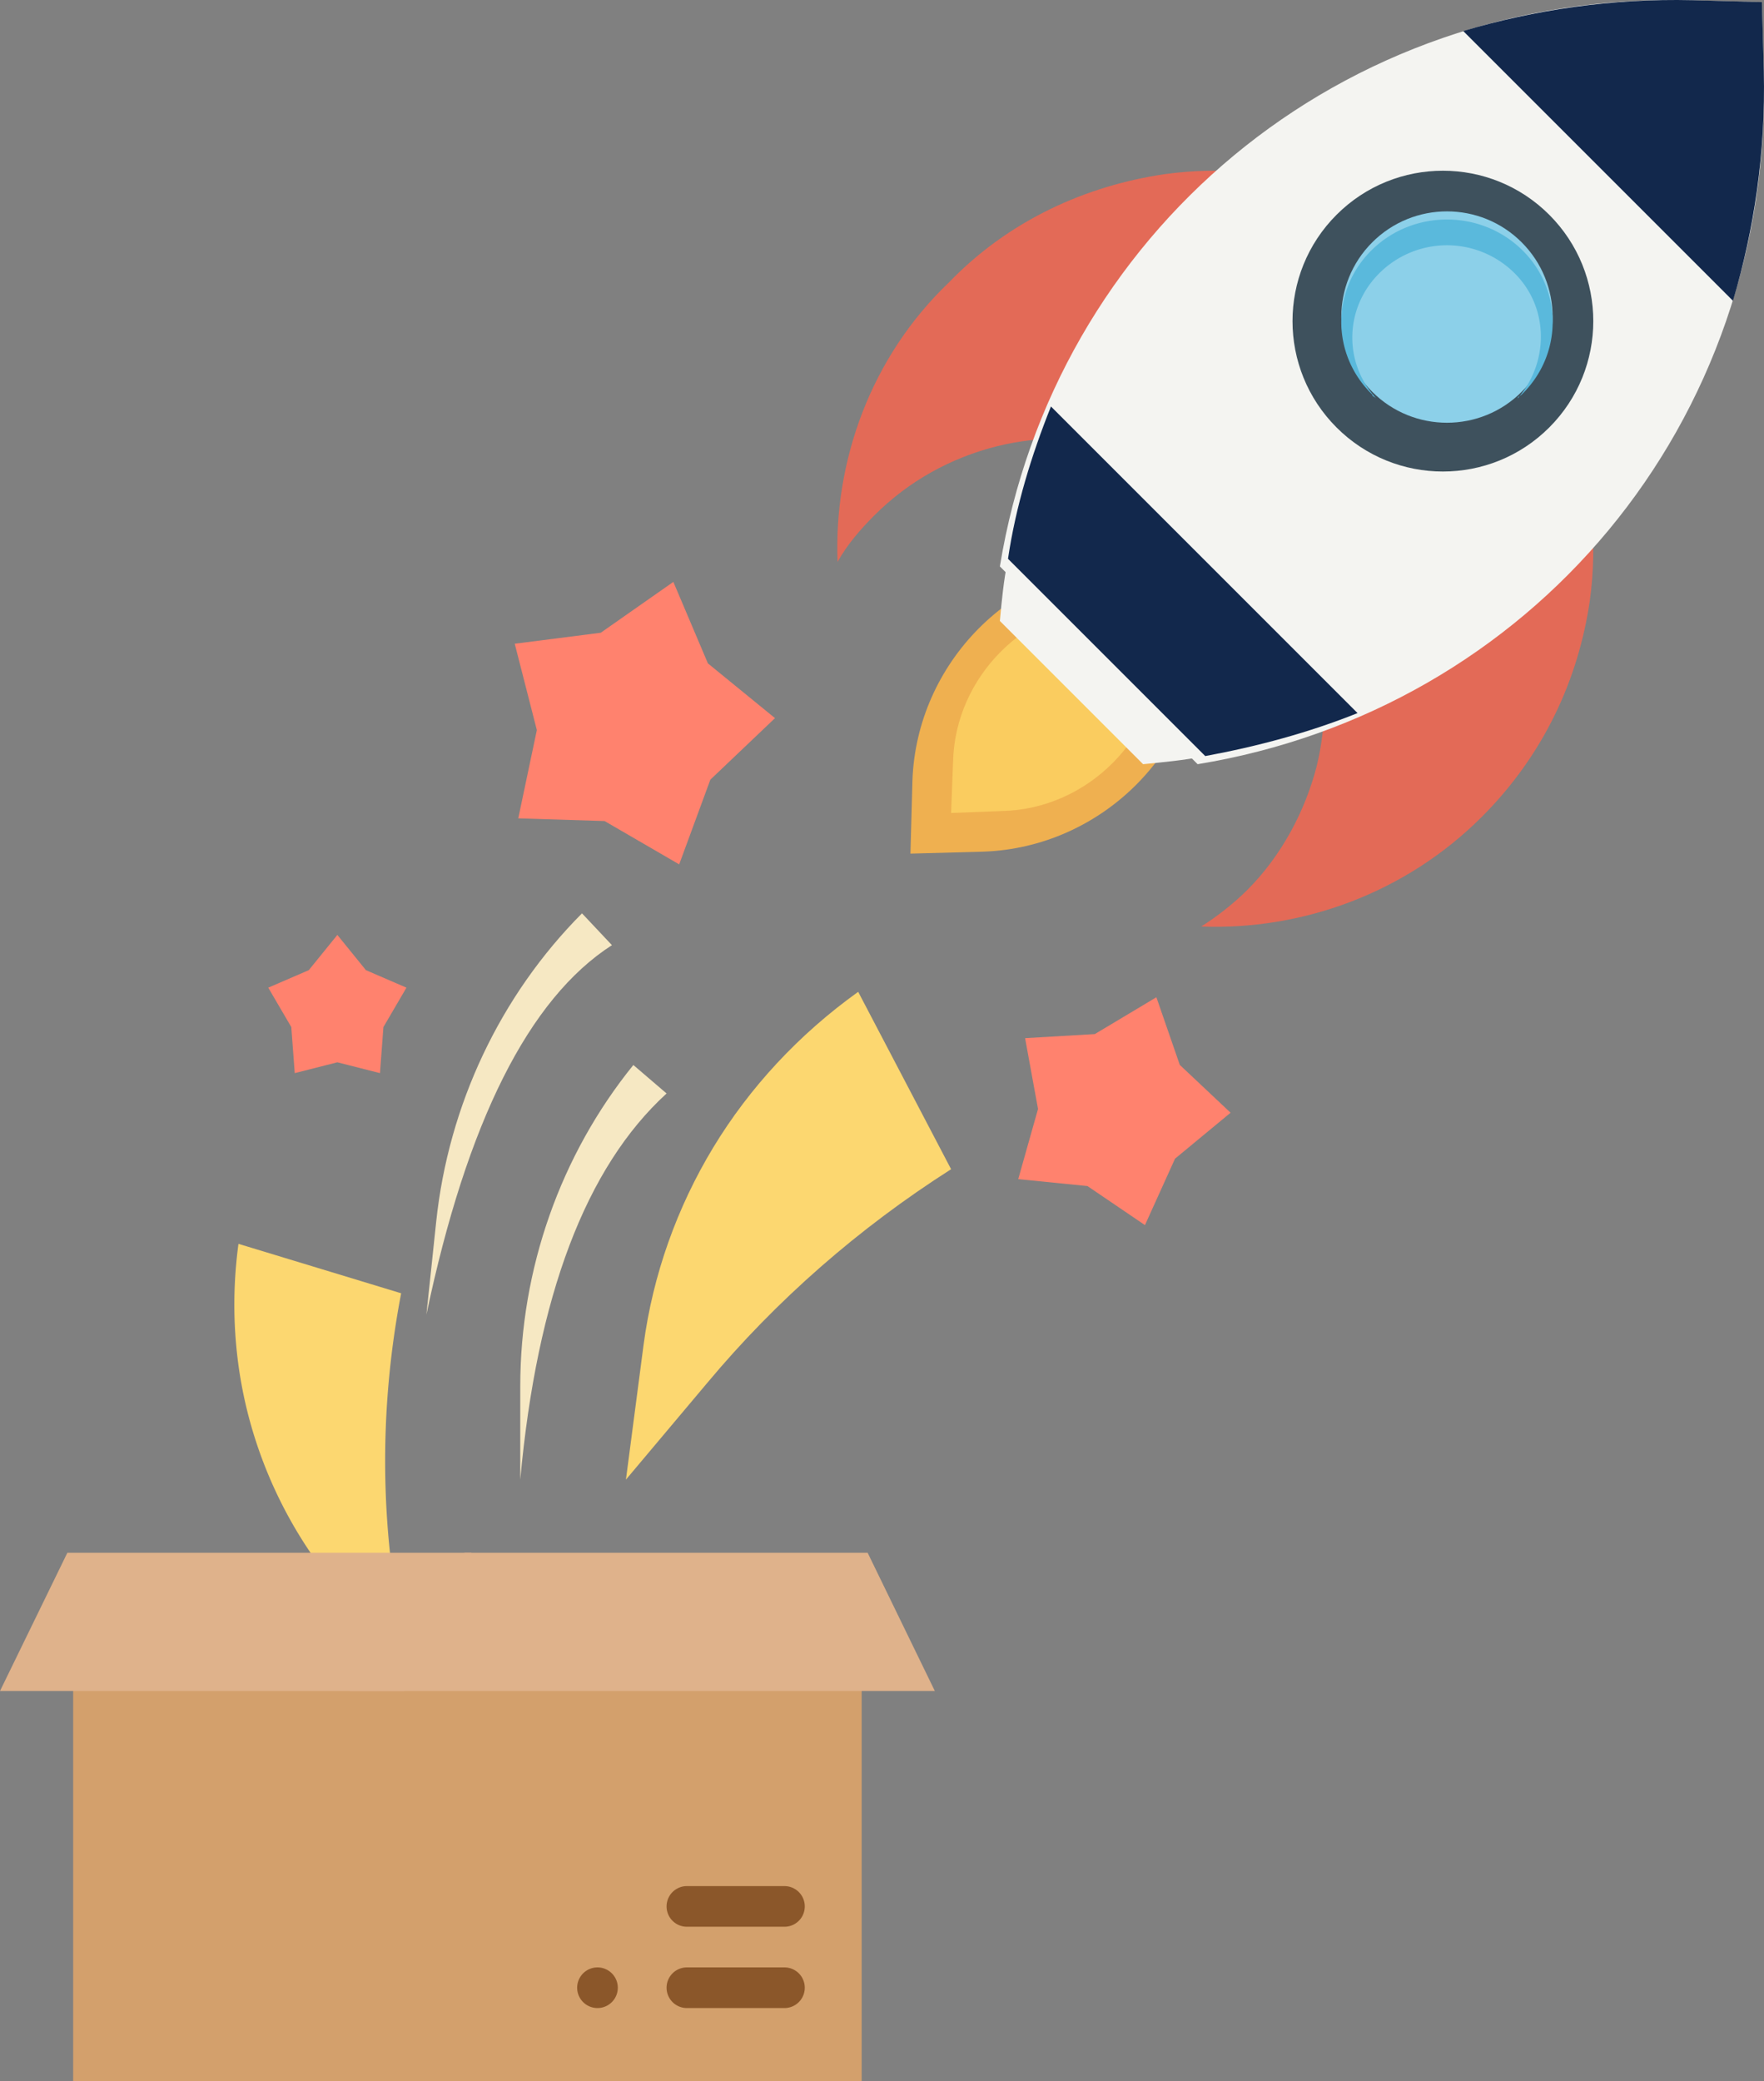
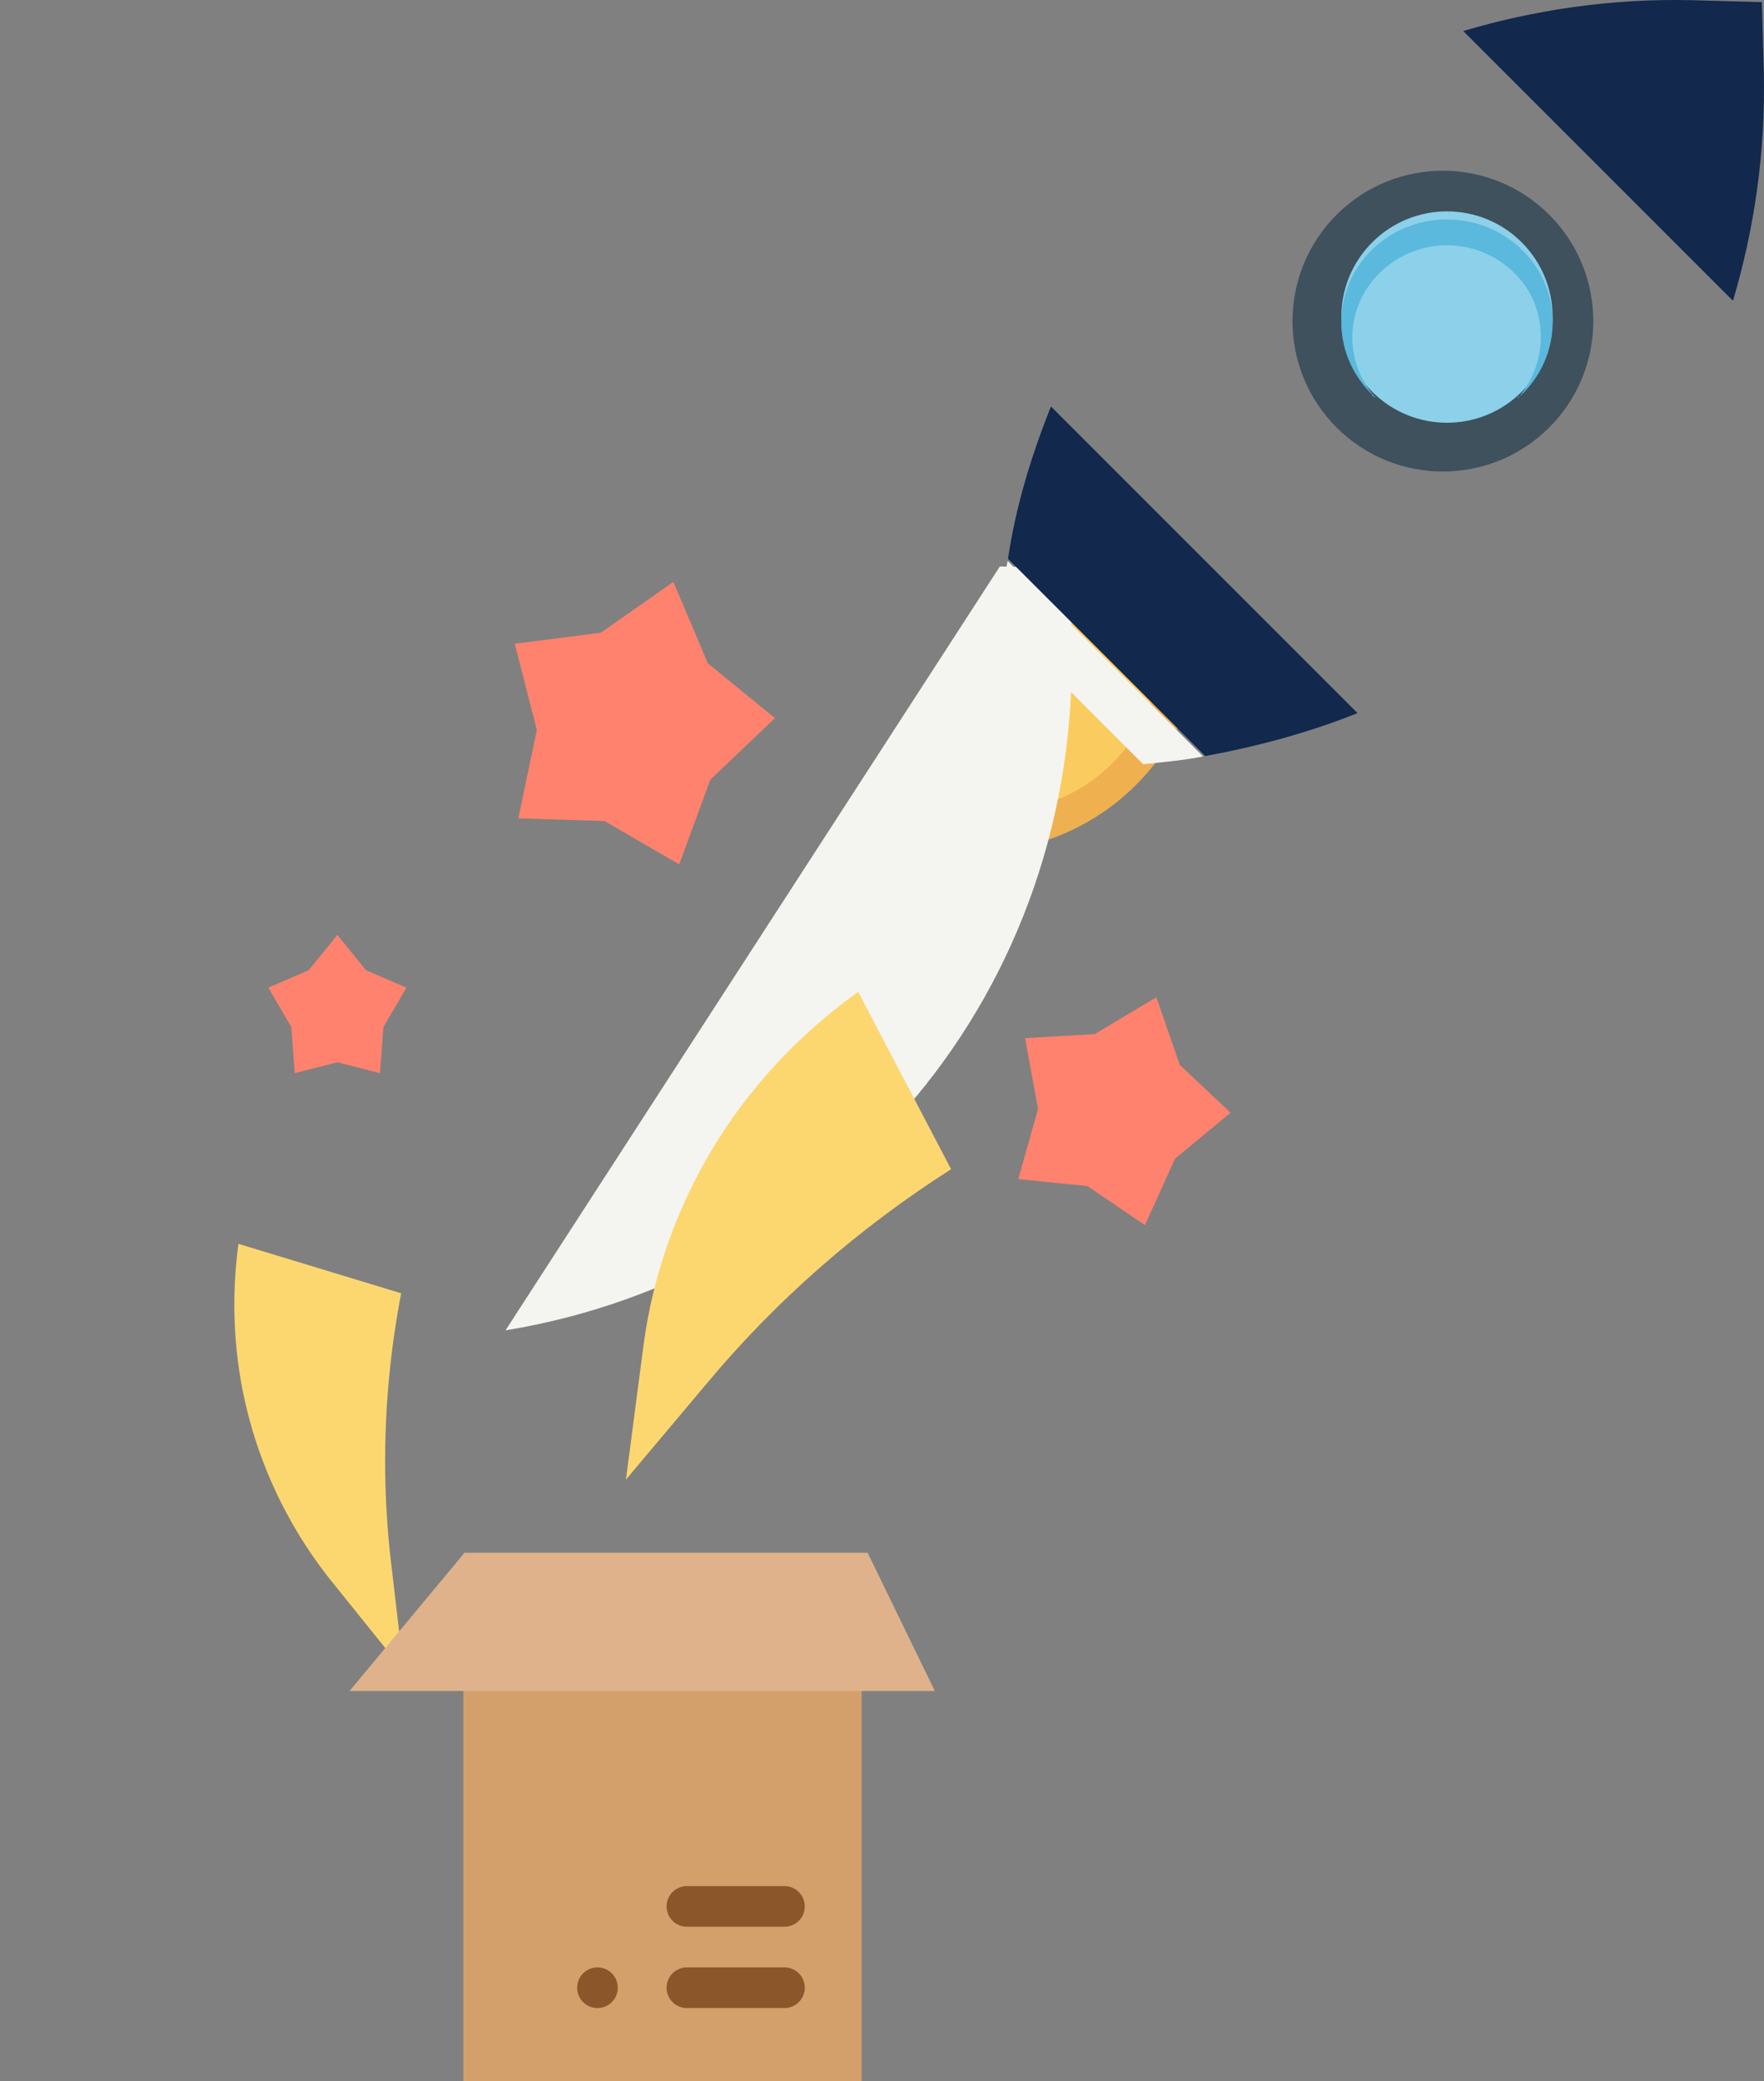
<svg xmlns="http://www.w3.org/2000/svg" width="217" height="256" viewBox="0 0 217 256">
  <rect x="0" y="0" width="217" height="256" fill="#808080" stroke="none" />
  <g fill="none" fill-rule="evenodd">
    <path fill="#EFB050" d="M139.06 69.242L148 69l-.242 8.94c-.241 14.496-12.322 26.335-26.818 26.818L112 105l.242-8.94c.483-14.496 12.322-26.577 26.818-26.818" />
    <path fill="#FACC5F" d="M136.682 74.243L143 74l-.243 6.318c-.243 10.448-8.99 19.196-19.44 19.439L117 100l.243-6.318c.243-10.448 8.99-19.196 19.44-19.439" />
-     <path fill="#E36A57" d="M103.034 69.118c1.183-2.136 2.84-4.034 4.497-5.695 4.26-4.271 9.467-7.119 15.148-8.542 10.65-2.61 22.485.237 30.77 8.542 8.283 8.305 11.123 20.17 8.52 30.848-1.42 5.458-4.26 10.915-8.52 15.187-1.658 1.66-3.788 3.322-5.681 4.508 12.307.475 25.089-4.034 34.556-13.525 7.574-7.594 11.834-16.848 13.254-26.577 1.894-14-2.603-28.475-13.254-39.153-10.651-10.678-25.325-15.187-39.054-13.288-9.704 1.423-19.171 5.695-26.508 13.288-9.705 9.254-14.202 22.068-13.728 34.407" />
-     <path fill="#F4F4F1" d="M123 69.674c6.678-40.782 41.736-70.832 85.142-69.64l8.585.239.239 8.585c1.192 43.406-28.858 78.464-69.64 85.142L123 69.674" />
+     <path fill="#F4F4F1" d="M123 69.674l8.585.239.239 8.585c1.192 43.406-28.858 78.464-69.64 85.142L123 69.674" />
    <path fill="#12284C" d="M167 87.715c-6.006 2.402-12.251 4.084-18.737 5.285L124 68.737c.96-6.486 2.883-12.731 5.285-18.737L167 87.715M180 3.818c8.77-2.607 18.25-4.03 28.205-3.792l8.532.237.237 8.532c.237 9.955-1.185 19.435-3.792 28.205L180 3.818" />
    <path fill="#F4F4F1" d="M148 93.048c-2.38.476-5 .714-7.38.952L123 76.38c.238-2.618.476-5 .952-7.38L148 93.048" />
    <path fill="#3E515D" d="M190.581 26.418c-7.224-7.224-18.938-7.224-26.163 0-7.224 7.225-7.224 18.939 0 26.164 7.225 7.224 18.939 7.224 26.163 0 7.225-7.225 7.225-18.939 0-26.164" />
    <path fill="#8CD0E9" d="M187.192 29.808c-5.076-5.077-13.308-5.077-18.385 0-5.076 5.076-5.076 13.308 0 18.384 5.077 5.077 13.309 5.077 18.385 0 5.077-5.076 5.077-13.308 0-18.384" />
    <path fill="#5AB9DC" d="M186.223 33.512a11.783 11.783 0 0 0-16.446 0c-4.354 4.224-4.596 11.03-.484 15.488-.242-.235-.484-.235-.484-.47-5.079-4.927-5.079-12.906 0-17.834 5.08-4.928 13.303-4.928 18.382 0 5.079 4.928 5.079 12.907 0 17.835-.242.234-.484.234-.484.469 3.87-4.459 3.87-11.264-.484-15.488" />
    <g>
      <path fill="#FCD770" d="M40.738 194.441l8.93 11.103-1.52-13.004c-1.34-11.116-.92-22.38 1.201-33.461l-20.013-6.08c-1.013 7.464-.496 14.952 1.448 21.968a54.527 54.527 0 0 0 9.954 19.474z" />
      <path fill="#D3A06C" d="M65.167 207.25H106V256H57v-65z" />
-       <path fill="#D3A06C" d="M58 256H9v-48.75h40.833L58 191z" />
      <path fill="#DFB28B" d="M106.735 191L115 208H43l14.143-17z" />
-       <path fill="#DFB28B" d="M58 191l-8.286 17H0l8.286-17z" />
      <path fill="#FCD770" d="M105.571 122l5.46 10.422L117 143.818c-11.373 7.255-21.484 16.092-30 26.29L77 182l2.17-16.582c1.145-8.619 4.116-16.91 8.572-24.274 4.459-7.361 10.517-13.908 17.83-19.144z" />
      <path fill="#FF826E" d="M151.38 136.871l-6.834 5.654-3.699 8.17-7.073-4.803-8.516-.853 2.435-8.629-1.59-8.71 8.579-.504 7.571-4.529 2.88 8.321zM95.337 88.334l-7.953 7.57-3.833 10.418-9.18-5.33-10.617-.329 2.287-10.86-2.72-10.621 10.58-1.351 8.932-6.255 4.25 10.023zM50 121.488l-2.833 4.845-.425 5.667-5.242-1.332L36.258 132l-.425-5.667L33 121.488l4.986-2.154L41.5 115l3.514 4.334z" />
      <path fill="#8B572A" d="M84.5 237h12a2.5 2.5 0 1 0 0-5h-12a2.5 2.5 0 1 0 0 5zM84.5 247h12a2.5 2.5 0 1 0 0-5h-12a2.5 2.5 0 1 0 0 5zM73.5 247a2.5 2.5 0 1 0 0-5 2.5 2.5 0 1 0 0 5z" />
-       <path fill="#F6E8C3" d="M64 182c2.072-22.598 8.072-38.43 18-47.497L77.913 131C68.94 142.079 64 156.12 64 170.536V182zM52.454 161.703l1.204-11.42c1.514-14.362 7.884-27.833 17.937-37.937l3.683 3.913c-10.226 6.582-17.834 21.73-22.824 45.444z" />
    </g>
  </g>
</svg>